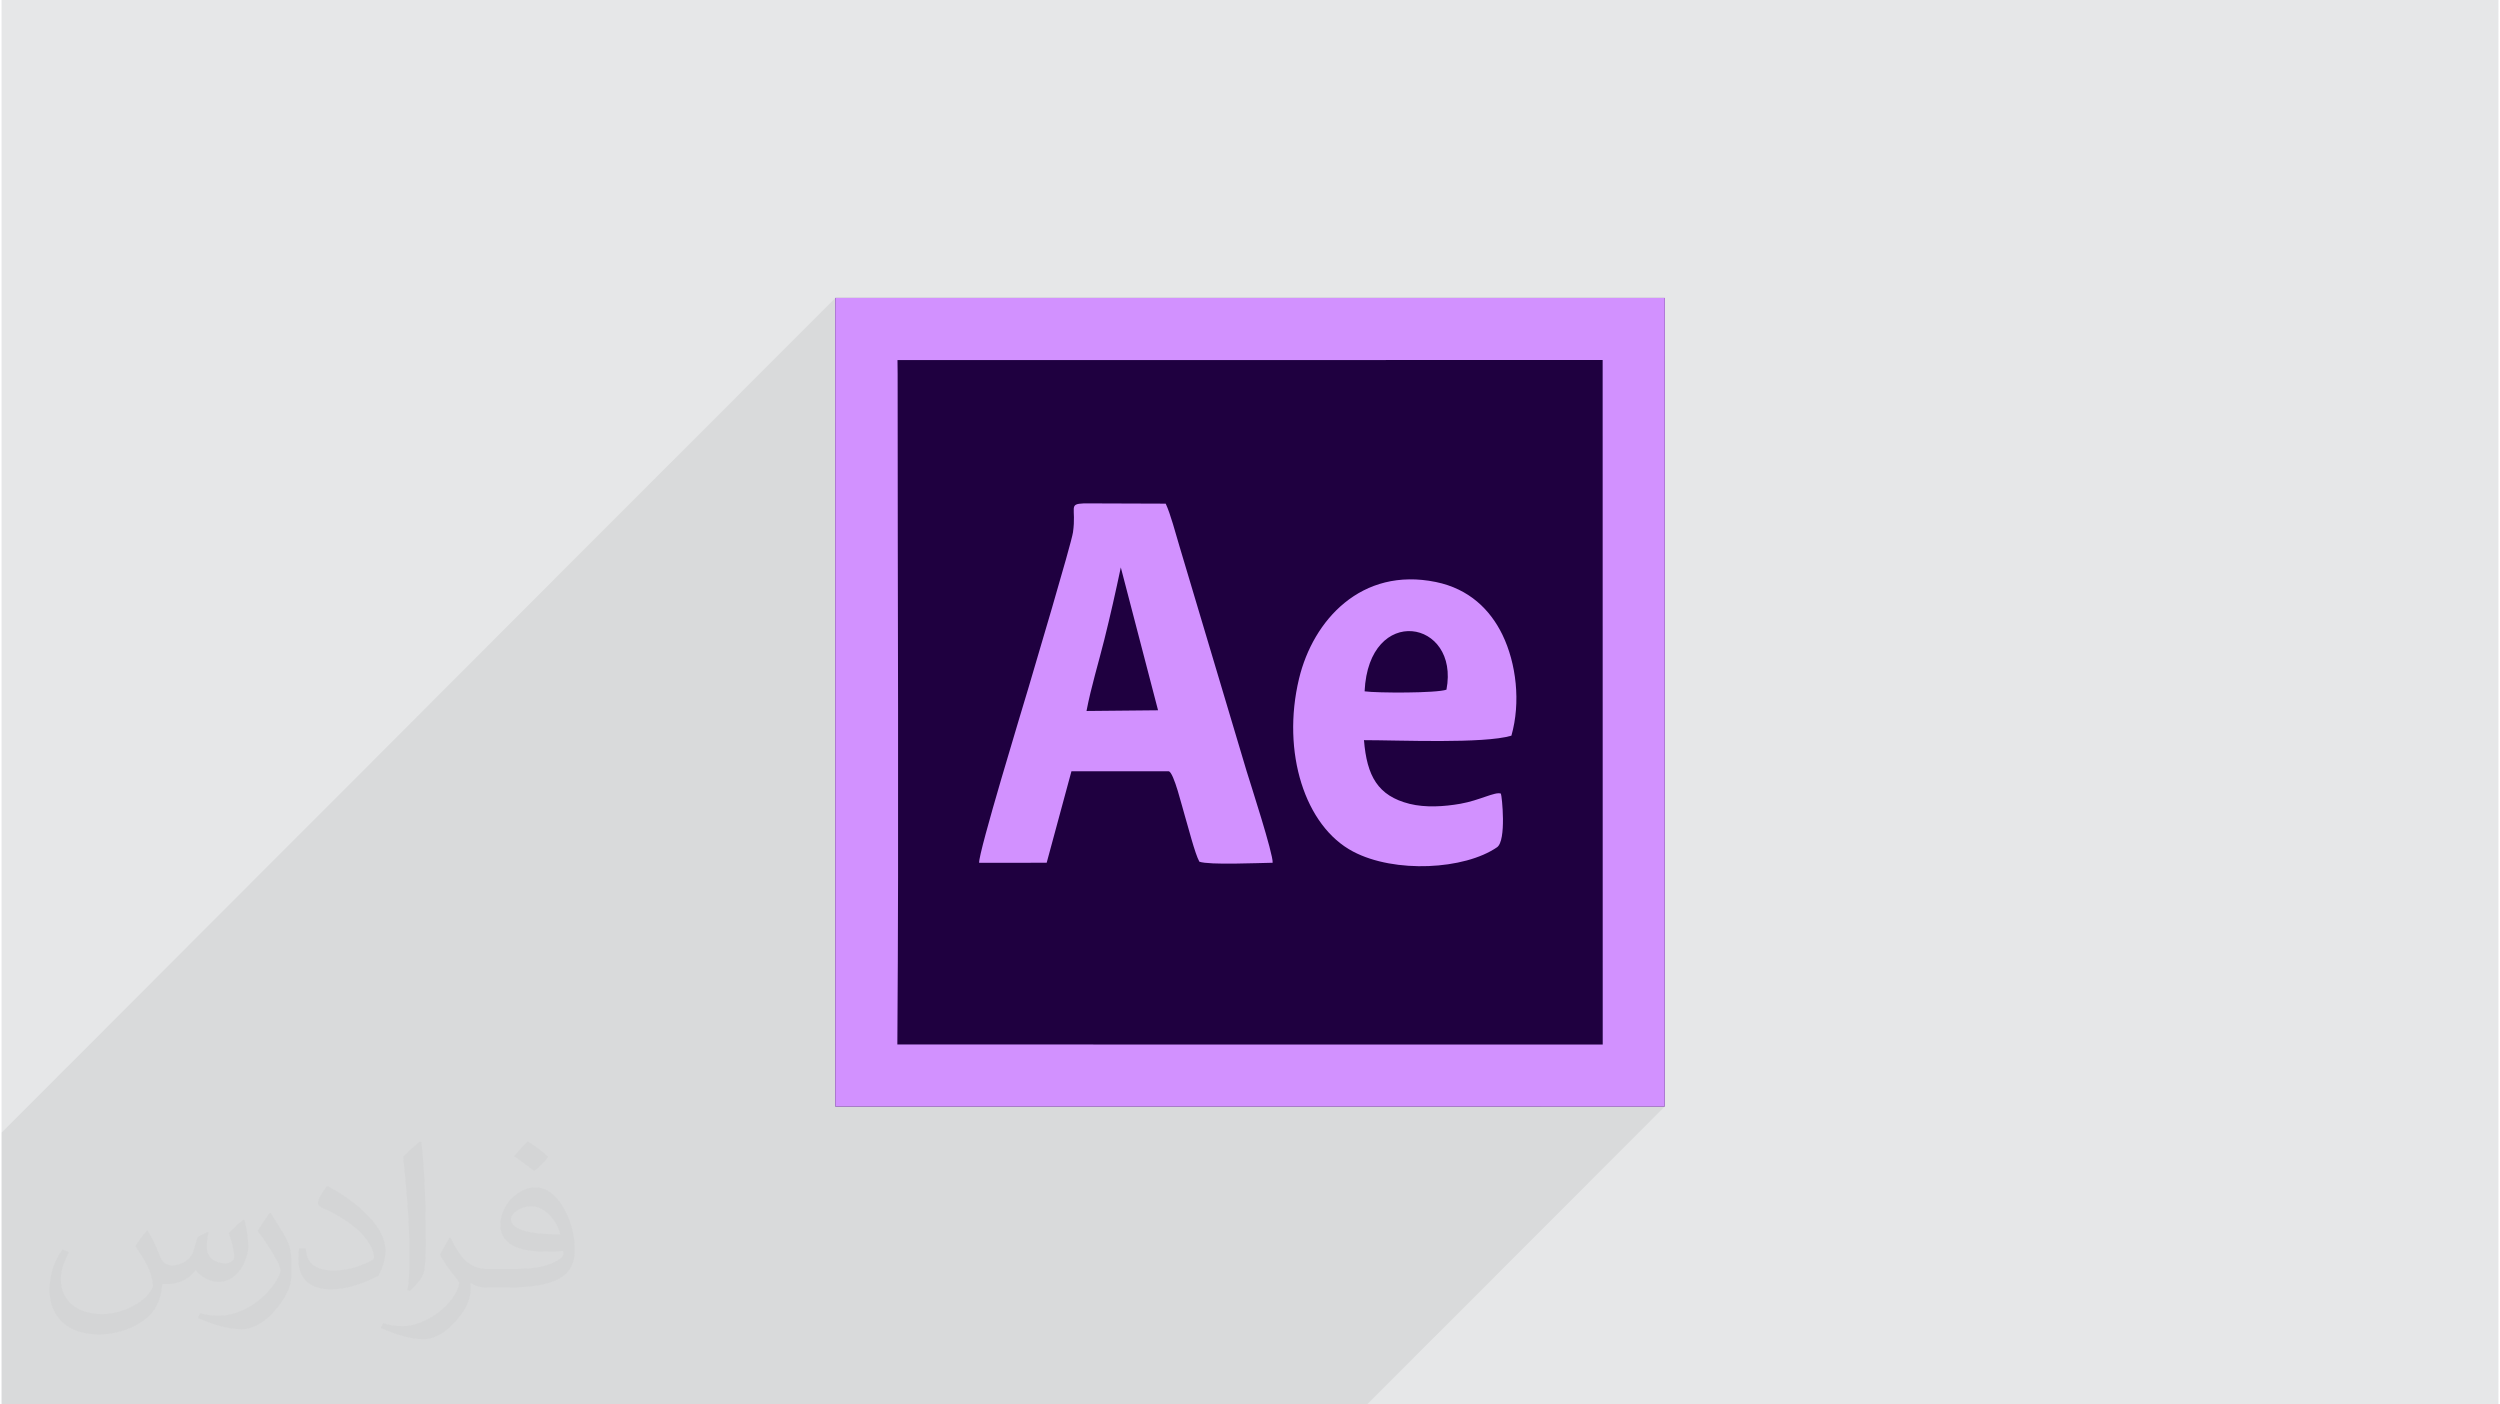
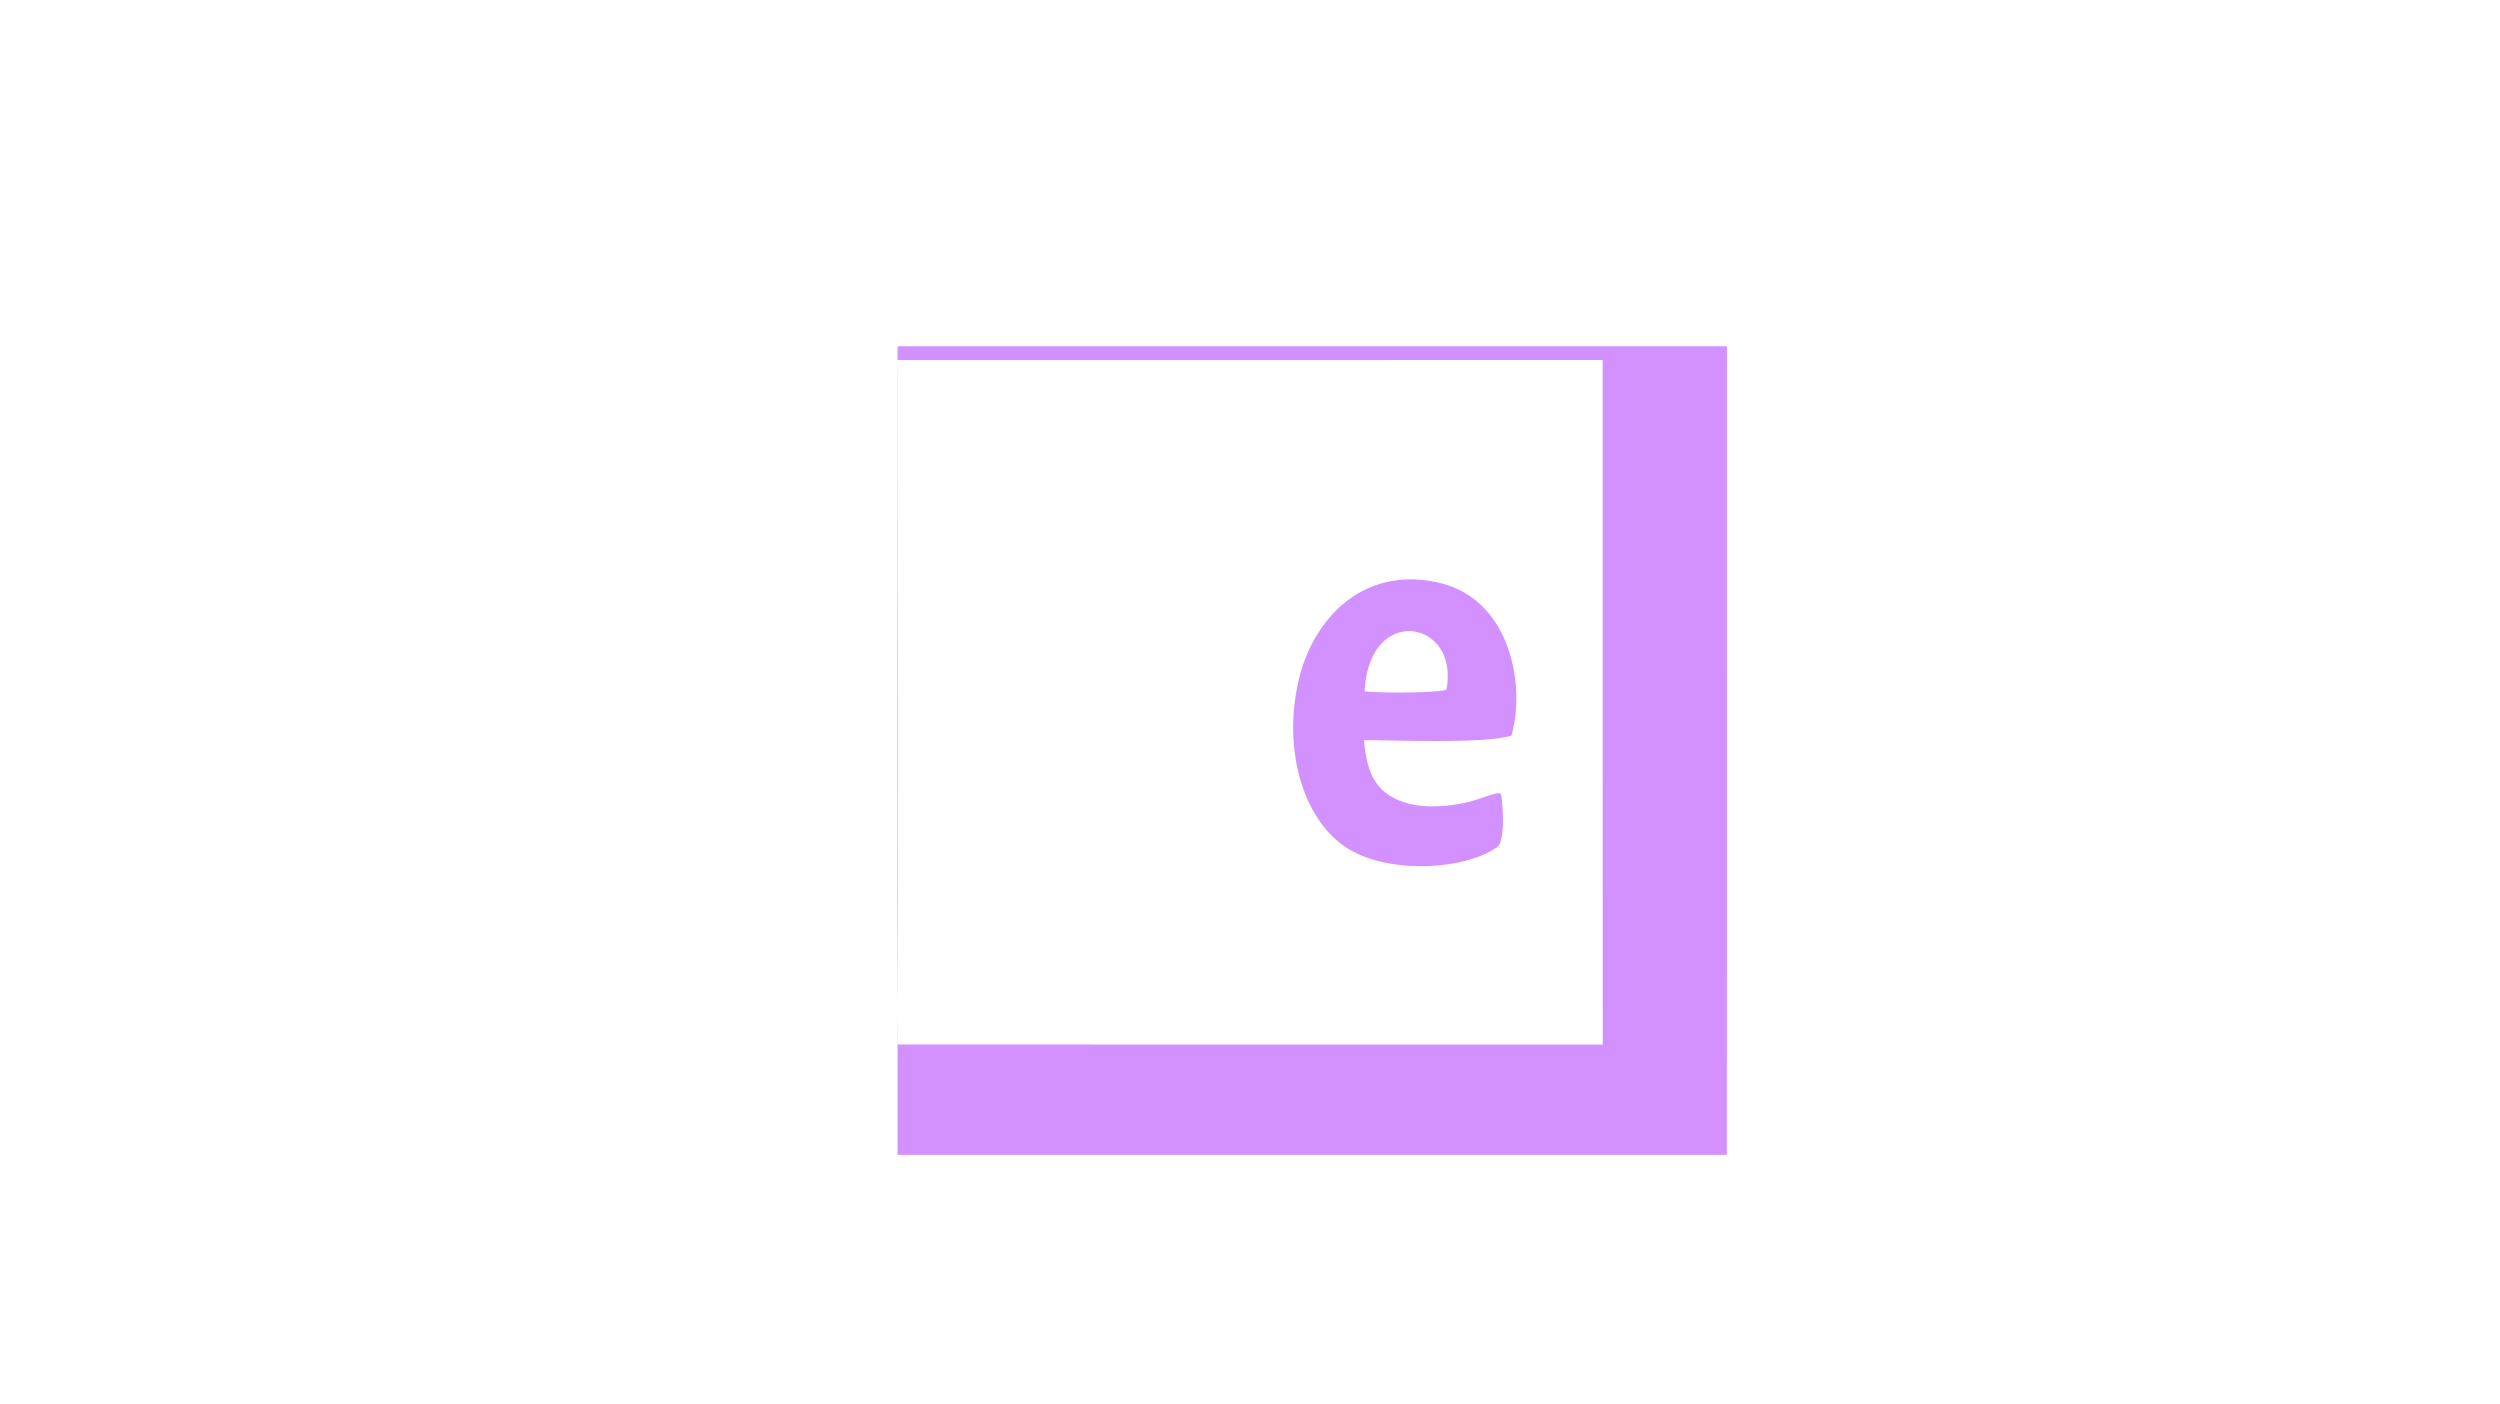
<svg xmlns="http://www.w3.org/2000/svg" xml:space="preserve" width="356px" height="200px" version="1.0" shape-rendering="geometricPrecision" text-rendering="geometricPrecision" image-rendering="optimizeQuality" fill-rule="evenodd" clip-rule="evenodd" viewBox="0 0 35600 20025">
  <g id="Layer_x0020_1">
    <g id="_1997633445888">
-       <polygon fill="#E6E7E8" points="0,0 35600,0 35600,20025 0,20025 " />
-       <polygon fill="#373435" fill-opacity="0.078" points="10436,20025 10420,20025 10408,20025 9964,20025 9277,20025 8839,20025 8736,20025 8733,20025 7720,20025 7645,20025 7186,20025 6602,20025 6236,20025 5592,20025 4829,20025 4575,20025 4037,20025 3768,20025 2600,20025 2503,20025 0,20025 0,18122 0,17922 0,16345 0,16149 11888,4248 11887,4445 11887,6022 12774,5134 12776,5332 12776,5628 12776,5925 12776,6222 12776,6519 12777,6817 12777,7116 12778,7414 12778,7713 12779,8013 12779,8312 12780,8612 12780,8912 12781,9212 12781,9512 12782,9734 15295,7218 15318,7196 15363,7183 15434,7177 16598,7181 16624,7242 16650,7313 16676,7391 16702,7474 16727,7558 16751,7641 16774,7719 16795,7791 17519,10215 19033,8699 19151,8593 19280,8499 19419,8419 19567,8353 19725,8304 19893,8273 20069,8260 20255,8268 20450,8298 20620,8344 20775,8407 20914,8485 21038,8577 21148,8681 21244,8796 21328,8919 21399,9050 21435,9128 21467,9210 21496,9294 21521,9380 21544,9469 21562,9560 21577,9651 21588,9744 21595,9838 21598,9932 21597,10027 21592,10121 21582,10214 21568,10307 21550,10399 21527,10489 20524,11493 20530,11493 20622,11485 20712,11474 20799,11460 20900,11438 20995,11412 21082,11384 21161,11358 21232,11334 21291,11318 21340,11310 21377,11315 21385,11353 21394,11435 21402,11547 21406,11674 21404,11805 21390,11925 21364,12021 21322,12080 18513,14893 22829,14893 21946,15777 23712,15777 19469,20025 17703,20025 13386,20025 12677,20025 12244,20025 12002,20025 11521,20025 " />
      <g>
        <g>
-           <polygon fill="#1F0040" points="11887,4445 11888,15777 23712,15777 23713,4445 23713,4248 11888,4248 " />
-         </g>
+           </g>
        <g>
          <g>
-             <path fill="#D291FF" d="M12774 5134l10054 -1 1 9760 -10057 -1c23,-3153 3,-6405 4,-9560l-2 -198 0 0zm-887 -689l1 11332 11824 0 1 -11332 0 -197 -11825 0 -1 197z" />
+             <path fill="#D291FF" d="M12774 5134l10054 -1 1 9760 -10057 -1c23,-3153 3,-6405 4,-9560l-2 -198 0 0zl1 11332 11824 0 1 -11332 0 -197 -11825 0 -1 197z" />
          </g>
          <g>
-             <path fill="#D291FF" d="M15958 8090l531 2037 -1020 10c64,-337 172,-688 254,-1018 86,-344 160,-674 235,-1029l0 0zm-704 2907l1388 0c74,19 191,513 229,635 48,158 142,536 207,654 142,50 833,18 1045,15 9,-125 -315,-1122 -371,-1305l-957 -3205c-54,-179 -128,-464 -197,-610l-1164 -4c-232,10 -107,56 -158,413 -24,165 -572,2003 -630,2201 -90,304 -721,2370 -708,2511l963 -1 353 -1304 0 0z" />
-           </g>
+             </g>
          <g>
            <path fill="#D291FF" d="M19434 9857c58,-1254 1358,-1024 1167,-24 -137,51 -988,49 -1167,24zm1943 1458c-81,-31 -301,96 -578,145 -228,40 -497,58 -724,1 -453,-114 -609,-397 -650,-908 500,0 1710,54 2102,-64 135,-476 70,-1030 -128,-1439 -174,-357 -473,-654 -949,-752 -1062,-218 -1751,545 -1951,1378 -252,1048 84,2104 770,2465 596,315 1591,258 2053,-61 137,-95 70,-732 55,-765l0 0z" />
          </g>
        </g>
      </g>
-       <path fill="#373435" fill-opacity="0.031" d="M2082 17547c68,103 112,202 155,312 32,64 49,183 199,183 44,0 107,-14 163,-45 63,-33 111,-83 136,-159l60 -202 146 -72 10 10c-20,76 -25,149 -25,206 0,169 146,233 262,233 68,0 129,-33 129,-95 0,-80 -34,-216 -78,-338 68,-68 136,-136 214,-191l12 6c34,144 53,286 53,381 0,93 -41,196 -75,264 -70,132 -194,237 -344,237 -114,0 -241,-57 -328,-163l-5 0c-82,102 -208,194 -412,194l-63 0c-10,134 -39,229 -83,314 -121,237 -480,404 -818,404 -470,0 -706,-272 -706,-633 0,-223 73,-431 185,-578l92 38c-70,134 -116,261 -116,385 0,338 274,499 592,499 293,0 657,-187 723,-404 -25,-237 -114,-349 -250,-565 41,-72 94,-144 160,-221l12 0 0 0zm5421 -1274c99,62 196,136 291,220 -53,75 -119,143 -201,203 -95,-77 -190,-143 -287,-213 66,-74 131,-146 197,-210l0 0zm51 926c-160,0 -291,105 -291,183 0,167 320,219 703,217 -48,-196 -216,-400 -412,-400zm-359 895c208,0 390,-6 529,-41 155,-40 286,-118 286,-172 0,-14 0,-31 -5,-45 -87,8 -187,8 -274,8 -281,0 -498,-64 -582,-222 -22,-44 -37,-93 -37,-149 0,-153 66,-303 182,-406 97,-85 204,-138 313,-138 197,0 354,158 464,408 60,136 102,293 102,491 0,132 -37,243 -119,326 -153,148 -435,204 -867,204l-196 0 0 0 -51 0c-107,0 -184,-19 -245,-66l-10 0c3,25 5,49 5,72 0,97 -32,221 -97,320 -192,286 -400,410 -580,410 -182,0 -405,-70 -606,-161l36 -70c65,27 155,45 279,45 325,0 752,-313 805,-618 -12,-25 -33,-58 -65,-93 -95,-113 -155,-208 -211,-307 48,-95 92,-171 133,-240l17 -2c139,283 265,446 546,446l44 0 0 0 204 0 0 0zm-1408 299c24,-130 27,-276 27,-413l0 -202c0,-377 -49,-926 -88,-1282 68,-75 163,-161 238,-219l22 6c51,450 63,971 63,1452 0,126 -5,249 -17,340 -7,114 -73,200 -214,332l-31 -14 0 0zm-1449 -596c7,177 94,317 398,317 189,0 349,-49 526,-134 32,-14 49,-33 49,-49 0,-111 -85,-258 -228,-392 -139,-126 -323,-237 -495,-311 -59,-25 -78,-52 -78,-77 0,-51 68,-158 124,-235l19 -2c197,103 418,256 580,427 148,157 240,316 240,489 0,128 -38,249 -102,361 -215,109 -446,192 -674,192 -277,0 -466,-130 -466,-436 0,-33 0,-84 12,-150l95 0 0 0zm-501 -503l173 278c63,103 121,215 121,392l0 227c0,183 -117,379 -306,573 -148,132 -279,188 -400,188 -180,0 -386,-56 -624,-159l27 -70c75,20 162,37 269,37 342,-2 692,-252 852,-557 19,-35 27,-68 27,-91 0,-35 -20,-74 -34,-109 -88,-165 -185,-315 -292,-454 56,-88 112,-173 173,-257l14 2 0 0z" />
    </g>
  </g>
</svg>